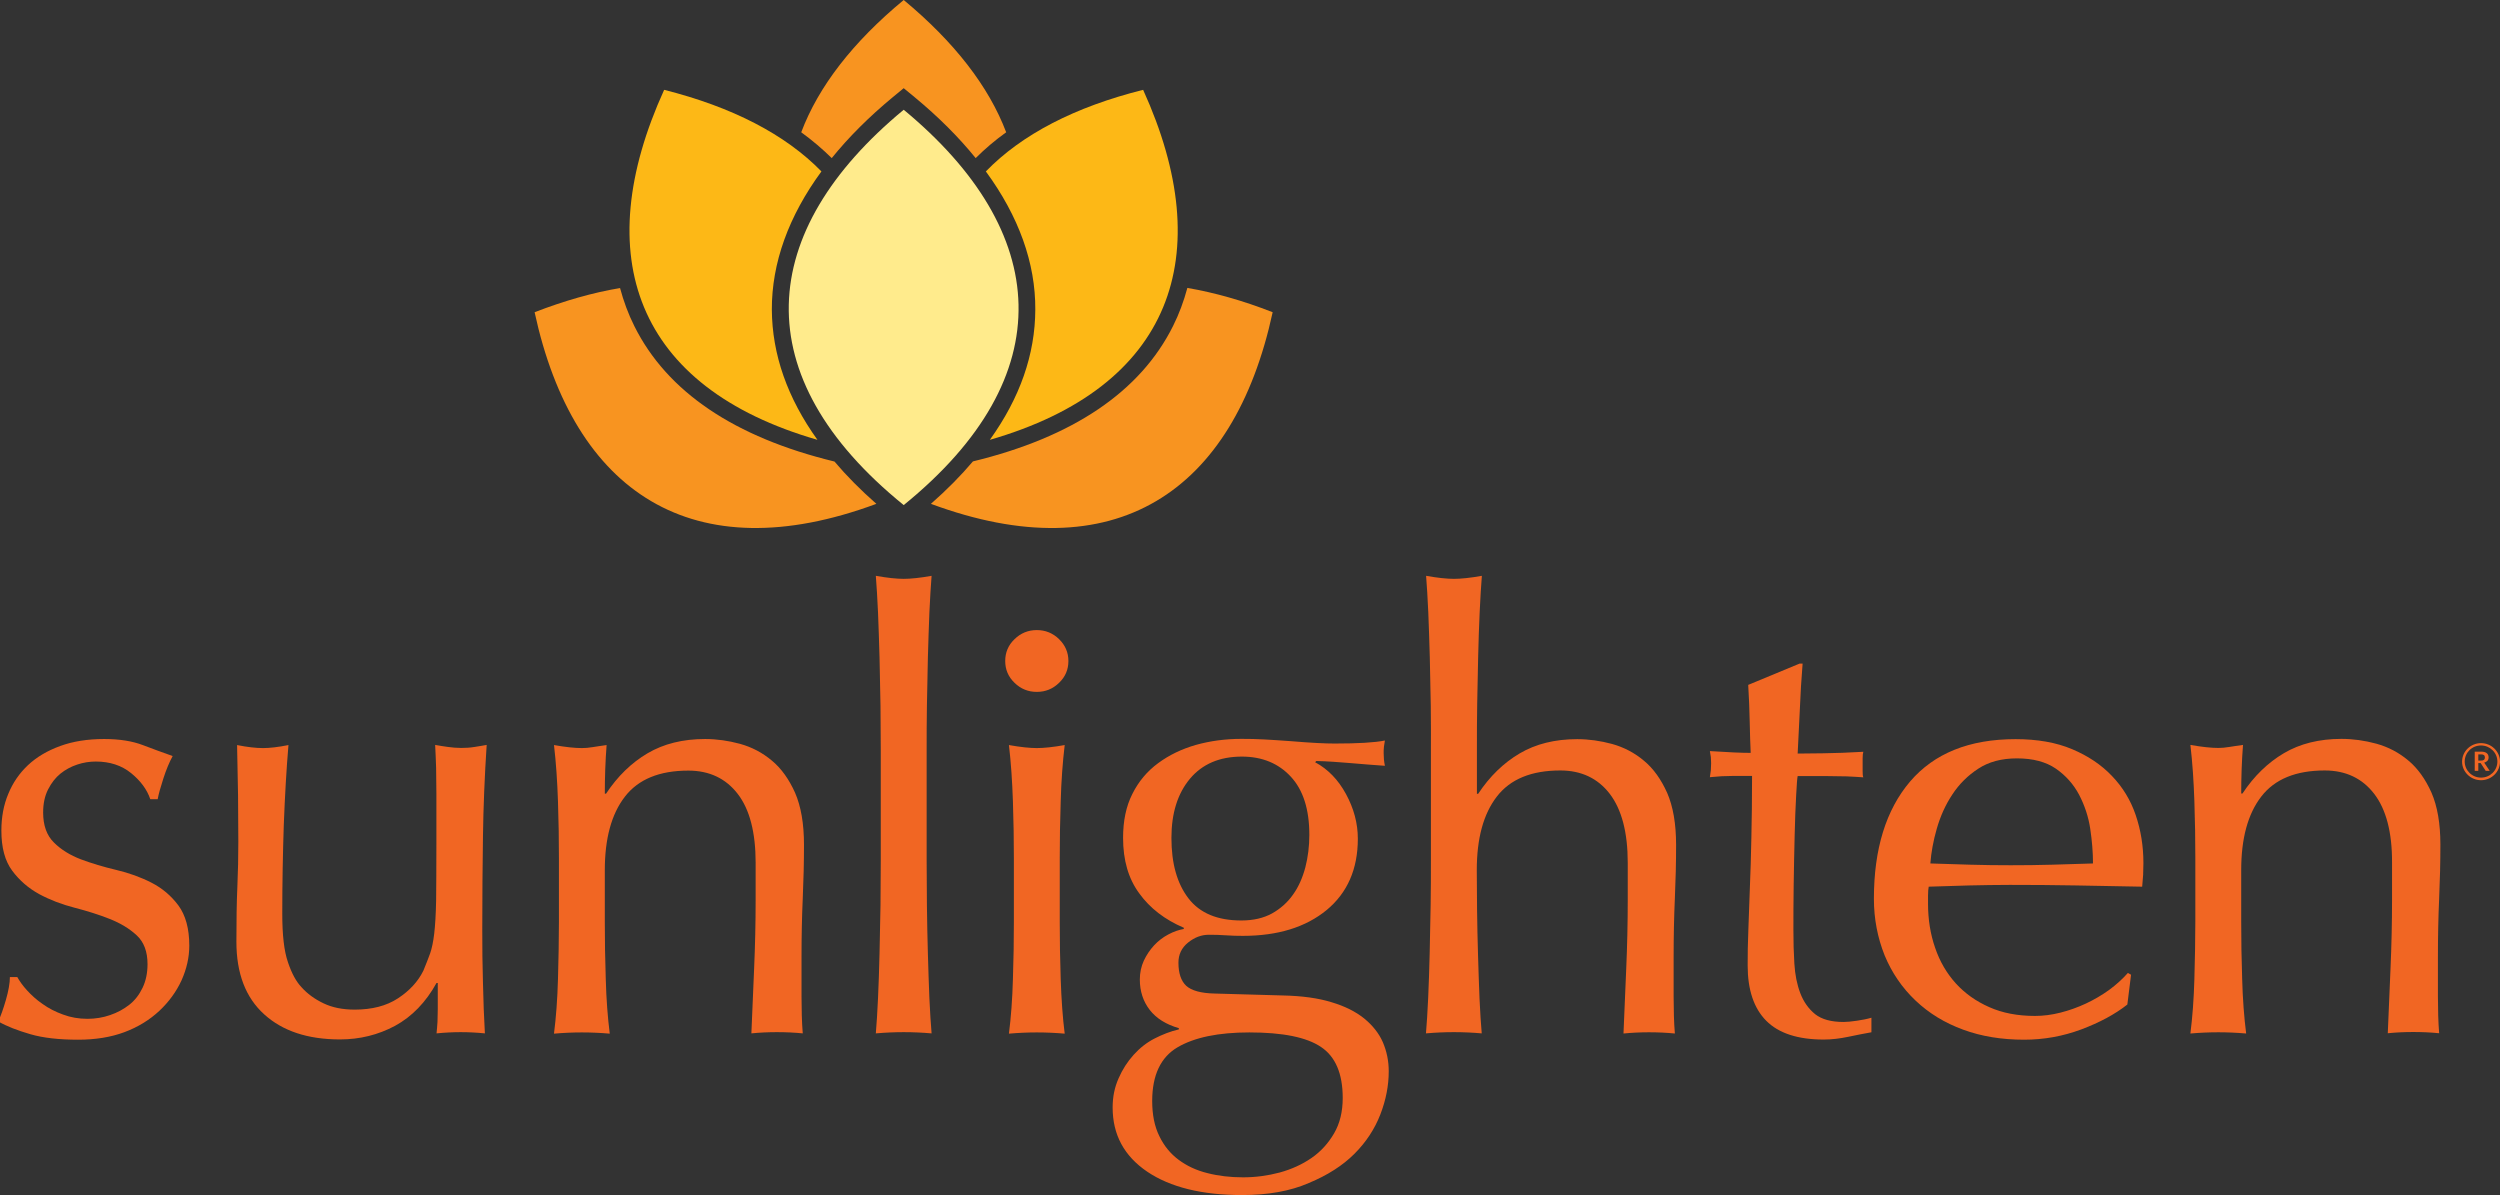
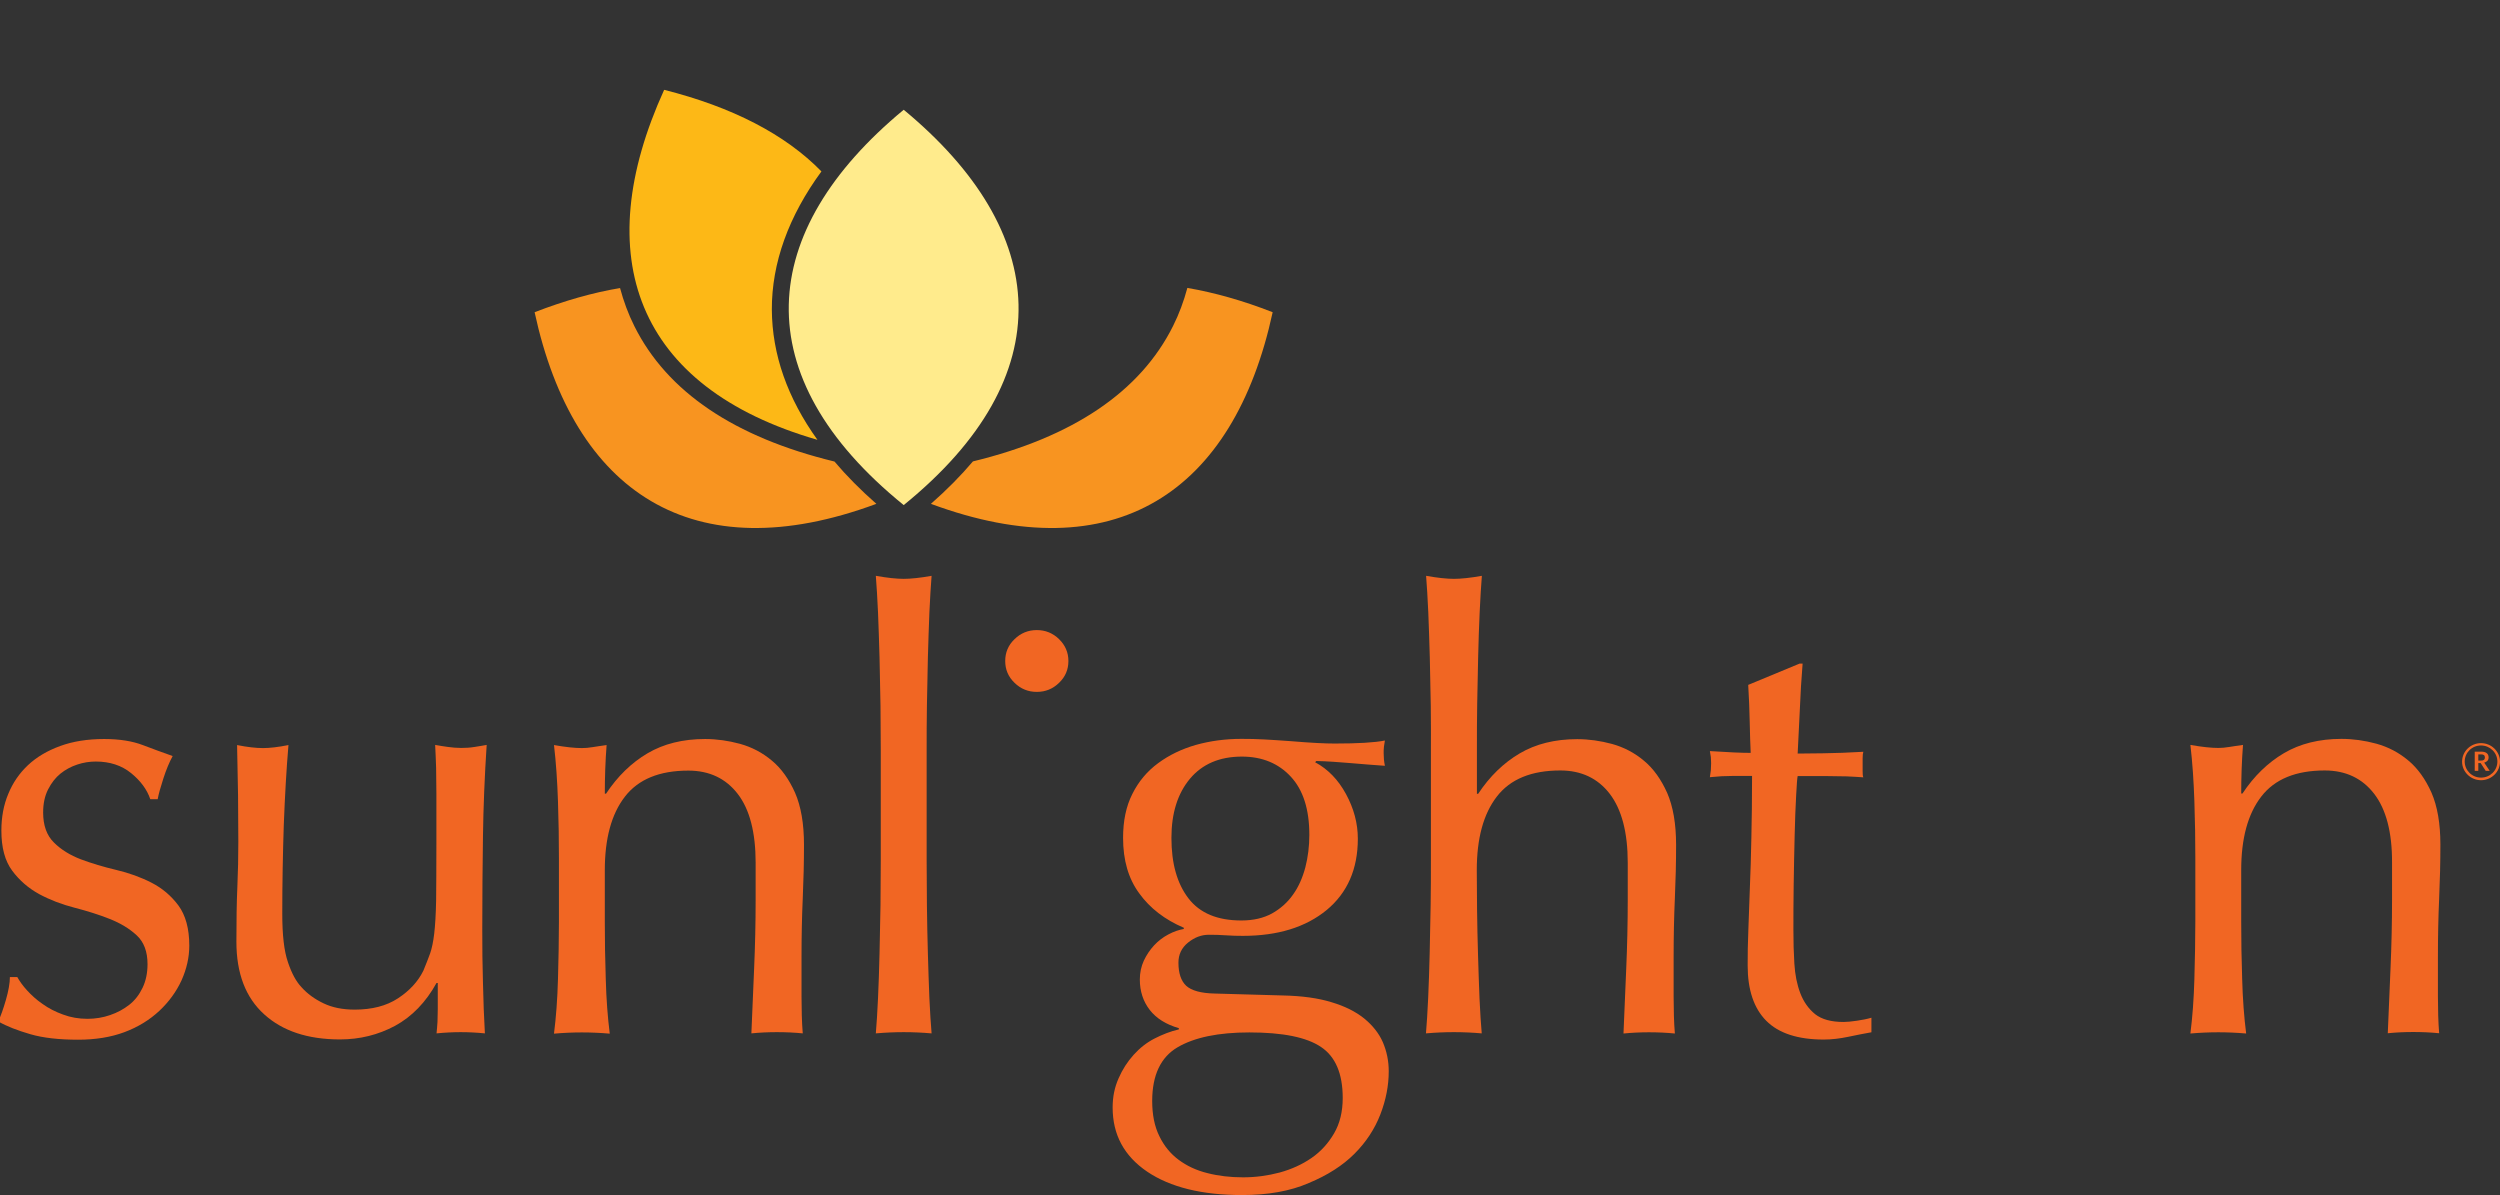
<svg xmlns="http://www.w3.org/2000/svg" id="Layer_1" x="0px" y="0px" viewBox="0 0 182 87" style="enable-background:new 0 0 182 87;" xml:space="preserve">
  <rect x="0" y="0" width="182" height="87" fill="#333333" stroke="none" />
  <style type="text/css">	.st0{fill:#F16623;}	.st1{fill:#F89420;}	.st2{fill:#FDB816;}	.st3{fill:#FFEB8C;}</style>
  <g>
    <path class="st0" d="M1.97,72.1c0.32,0.35,0.69,0.69,1.13,0.99c0.43,0.31,0.93,0.57,1.49,0.77c0.56,0.21,1.15,0.31,1.78,0.31  c0.57,0,1.12-0.09,1.64-0.27c0.53-0.18,0.99-0.43,1.4-0.75s0.73-0.74,0.97-1.24c0.24-0.5,0.36-1.08,0.36-1.72  c0-0.91-0.26-1.61-0.79-2.1c-0.53-0.49-1.18-0.88-1.96-1.19s-1.64-0.58-2.57-0.82c-0.93-0.24-1.79-0.57-2.57-0.99  c-0.78-0.43-1.43-0.99-1.96-1.7c-0.53-0.71-0.79-1.68-0.79-2.92c0-0.97,0.16-1.86,0.5-2.67c0.33-0.81,0.81-1.51,1.44-2.1  c0.63-0.59,1.41-1.05,2.34-1.39c0.93-0.34,2-0.51,3.2-0.51c1.11,0,2.05,0.15,2.81,0.44c0.77,0.29,1.49,0.56,2.18,0.8  c-0.24,0.44-0.47,0.99-0.68,1.64c-0.21,0.65-0.35,1.15-0.41,1.5h-0.54c-0.24-0.71-0.71-1.34-1.4-1.9  c-0.69-0.56-1.55-0.84-2.57-0.84c-0.45,0-0.9,0.07-1.35,0.22c-0.45,0.15-0.86,0.37-1.22,0.66c-0.36,0.29-0.66,0.68-0.9,1.15  c-0.24,0.47-0.36,1.03-0.36,1.68c0,0.94,0.26,1.67,0.79,2.19c0.52,0.52,1.18,0.92,1.96,1.22c0.78,0.29,1.64,0.55,2.57,0.77  c0.93,0.22,1.79,0.53,2.57,0.93c0.78,0.4,1.43,0.95,1.96,1.66c0.52,0.71,0.79,1.68,0.79,2.92c0,0.85-0.19,1.69-0.56,2.52  c-0.38,0.83-0.92,1.57-1.62,2.23c-0.71,0.66-1.55,1.18-2.54,1.55c-0.99,0.37-2.12,0.55-3.38,0.55c-1.38,0-2.54-0.13-3.47-0.4  c-0.93-0.27-1.71-0.57-2.34-0.93c0.18-0.38,0.37-0.91,0.56-1.57c0.19-0.66,0.29-1.22,0.29-1.66h0.54  C1.42,71.42,1.65,71.75,1.97,72.1z" />
    <path class="st0" d="M17.21,68.56c0-1.56,0.02-2.9,0.07-4c0.05-1.11,0.07-2.2,0.07-3.29c0-1.03-0.01-2.15-0.02-3.36  c-0.02-1.21-0.04-2.43-0.07-3.67c0.75,0.15,1.38,0.22,1.89,0.22c0.48,0,1.1-0.07,1.85-0.22c-0.15,1.77-0.26,3.71-0.34,5.81  c-0.07,2.11-0.11,4.27-0.11,6.48c0,1.53,0.13,2.7,0.41,3.51c0.27,0.81,0.6,1.42,0.99,1.83c0.42,0.47,0.95,0.86,1.6,1.17  c0.64,0.31,1.4,0.46,2.27,0.46c1.26,0,2.31-0.27,3.15-0.82c0.84-0.55,1.46-1.22,1.85-2.01c0.21-0.5,0.37-0.93,0.5-1.28  c0.12-0.35,0.22-0.82,0.29-1.41c0.07-0.59,0.12-1.39,0.14-2.39c0.01-1,0.02-2.37,0.02-4.11v-3.71c0-0.65-0.01-1.27-0.02-1.86  c-0.02-0.59-0.04-1.15-0.07-1.68c0.33,0.06,0.65,0.11,0.95,0.15c0.3,0.04,0.61,0.07,0.95,0.07c0.33,0,0.65-0.02,0.95-0.07  c0.3-0.04,0.6-0.1,0.9-0.15c-0.15,2.3-0.24,4.52-0.27,6.65c-0.03,2.14-0.05,4.4-0.05,6.79c0,1.33,0.01,2.62,0.05,3.89  c0.03,1.27,0.07,2.49,0.14,3.67c-0.6-0.06-1.19-0.09-1.76-0.09c-0.57,0-1.16,0.03-1.76,0.09c0.03-0.27,0.05-0.55,0.07-0.84  c0.01-0.29,0.02-0.6,0.02-0.93v-1.9h-0.09c-0.78,1.41-1.79,2.45-3.02,3.12c-1.23,0.66-2.57,0.99-4.01,0.99  c-2.34,0-4.18-0.61-5.52-1.83C17.88,72.62,17.21,70.86,17.21,68.56z" />
    <path class="st0" d="M53.71,57.8c-0.87-1.13-2.07-1.7-3.6-1.7c-2.1,0-3.64,0.63-4.62,1.9c-0.98,1.27-1.46,3.05-1.46,5.35v3.76  c0,1.33,0.02,2.72,0.07,4.18c0.04,1.46,0.14,2.78,0.29,3.96c-0.69-0.06-1.37-0.09-2.03-0.09c-0.66,0-1.34,0.03-2.03,0.09  c0.15-1.18,0.25-2.5,0.29-3.96c0.04-1.46,0.07-2.85,0.07-4.18v-4.6c0-1.33-0.02-2.72-0.07-4.18c-0.05-1.46-0.14-2.82-0.29-4.09  c0.84,0.15,1.52,0.22,2.03,0.22c0.24,0,0.5-0.02,0.79-0.07c0.28-0.04,0.62-0.1,1.01-0.15c-0.09,1.18-0.13,2.36-0.13,3.54h0.09  c0.84-1.27,1.85-2.25,3.02-2.94c1.17-0.69,2.57-1.04,4.19-1.04c0.84,0,1.69,0.12,2.54,0.35c0.86,0.24,1.63,0.64,2.32,1.22  c0.69,0.57,1.25,1.36,1.69,2.34c0.43,0.99,0.65,2.25,0.65,3.78c0,1.27-0.03,2.57-0.09,3.91c-0.06,1.34-0.09,2.76-0.09,4.27v2.87  c0,0.47,0.01,0.94,0.02,1.39c0.01,0.46,0.04,0.89,0.07,1.3c-0.6-0.06-1.23-0.09-1.89-0.09c-0.63,0-1.25,0.03-1.85,0.09  c0.06-1.53,0.13-3.11,0.2-4.73c0.07-1.62,0.11-3.29,0.11-5v-2.7C55.01,60.61,54.58,58.93,53.71,57.8z" />
    <path class="st0" d="M64.1,51.37c-0.02-1.18-0.04-2.34-0.07-3.49c-0.03-1.15-0.07-2.25-0.11-3.29c-0.05-1.05-0.1-1.94-0.16-2.67  c0.84,0.15,1.52,0.22,2.03,0.22c0.51,0,1.19-0.07,2.03-0.22c-0.06,0.74-0.11,1.63-0.16,2.67c-0.04,1.05-0.08,2.14-0.11,3.29  c-0.03,1.15-0.05,2.31-0.07,3.49c-0.02,1.18-0.02,2.27-0.02,3.27v8c0,1,0.01,2.09,0.02,3.27c0.01,1.18,0.04,2.34,0.07,3.49  c0.03,1.15,0.07,2.24,0.11,3.27c0.05,1.03,0.1,1.89,0.16,2.56c-0.69-0.06-1.37-0.09-2.03-0.09c-0.66,0-1.34,0.03-2.03,0.09  c0.06-0.68,0.11-1.53,0.16-2.56c0.05-1.03,0.08-2.12,0.11-3.27c0.03-1.15,0.05-2.31,0.07-3.49c0.01-1.18,0.02-2.27,0.02-3.27v-8  C64.12,53.64,64.11,52.55,64.1,51.37z" />
-     <path class="st0" d="M73.81,62.51c0-1.33-0.02-2.72-0.07-4.18c-0.05-1.46-0.14-2.82-0.29-4.09c0.84,0.15,1.52,0.22,2.03,0.22  c0.51,0,1.19-0.07,2.03-0.22c-0.15,1.27-0.25,2.63-0.29,4.09c-0.05,1.46-0.07,2.85-0.07,4.18v4.6c0,1.33,0.02,2.72,0.07,4.18  c0.05,1.46,0.14,2.78,0.29,3.96c-0.69-0.06-1.37-0.09-2.03-0.09c-0.66,0-1.34,0.03-2.03,0.09c0.15-1.18,0.25-2.5,0.29-3.96  c0.05-1.46,0.07-2.85,0.07-4.18V62.51z" />
    <path class="st0" d="M81.76,61c0-1.24,0.22-2.31,0.68-3.21c0.45-0.9,1.07-1.64,1.87-2.23c0.8-0.59,1.71-1.03,2.75-1.33  c1.04-0.29,2.14-0.44,3.31-0.44c0.57,0,1.12,0.01,1.64,0.04c0.53,0.03,1.19,0.07,2,0.13c0.69,0.06,1.31,0.1,1.85,0.13  c0.54,0.03,0.98,0.04,1.31,0.04c1.68,0,2.9-0.07,3.65-0.22c-0.03,0.15-0.05,0.3-0.07,0.46c-0.02,0.16-0.02,0.32-0.02,0.46  c0,0.15,0.01,0.3,0.02,0.46c0.02,0.16,0.04,0.32,0.07,0.46c-0.87-0.06-1.72-0.13-2.54-0.2c-0.83-0.07-1.64-0.13-2.45-0.15  l-0.09,0.09c0.93,0.5,1.68,1.27,2.25,2.32c0.57,1.05,0.86,2.13,0.86,3.25c0,2.21-0.76,3.94-2.27,5.19  c-1.52,1.25-3.55,1.88-6.1,1.88c-0.42,0-0.83-0.01-1.24-0.04c-0.41-0.03-0.82-0.04-1.24-0.04c-0.54,0-1.04,0.19-1.51,0.57  c-0.47,0.38-0.7,0.87-0.7,1.46c0,0.77,0.19,1.33,0.56,1.68c0.38,0.35,1.07,0.55,2.09,0.57c0.84,0.03,1.67,0.05,2.48,0.07  c0.81,0.02,1.64,0.04,2.48,0.07c1.38,0.03,2.56,0.19,3.53,0.49c0.98,0.29,1.77,0.69,2.39,1.19c0.61,0.5,1.07,1.08,1.35,1.72  c0.28,0.65,0.43,1.36,0.43,2.12c0,1.03-0.2,2.08-0.61,3.14c-0.41,1.06-1.04,2.02-1.89,2.87s-1.96,1.56-3.31,2.12  C93.92,86.72,92.3,87,90.41,87c-2.91,0-5.21-0.57-6.89-1.7C81.84,84.16,81,82.61,81,80.63c0-0.77,0.14-1.47,0.43-2.12  c0.28-0.65,0.65-1.22,1.1-1.72c0.45-0.5,0.96-0.9,1.53-1.19c0.57-0.29,1.15-0.52,1.76-0.66v-0.09c-0.93-0.27-1.64-0.71-2.12-1.33  c-0.48-0.62-0.72-1.36-0.72-2.21c0-0.5,0.1-0.96,0.29-1.37c0.19-0.41,0.44-0.78,0.74-1.11c0.3-0.32,0.64-0.59,1.04-0.8  c0.39-0.21,0.77-0.34,1.13-0.4v-0.09c-1.38-0.59-2.46-1.42-3.24-2.5C82.15,63.97,81.76,62.63,81.76,61z M97.75,79.93  c0-1.77-0.53-3.01-1.58-3.71c-1.05-0.71-2.79-1.06-5.22-1.06c-2.25,0-3.99,0.36-5.22,1.08c-1.23,0.72-1.85,2.03-1.85,3.91  c0,1,0.17,1.86,0.52,2.56c0.34,0.71,0.81,1.28,1.4,1.72c0.59,0.44,1.28,0.77,2.09,0.97c0.81,0.21,1.68,0.31,2.61,0.31  c0.9,0,1.79-0.12,2.66-0.35c0.87-0.24,1.64-0.59,2.32-1.06c0.68-0.47,1.22-1.07,1.64-1.79C97.54,81.79,97.75,80.93,97.75,79.93z   M95.32,60.78c0-1.86-0.45-3.27-1.35-4.24c-0.9-0.97-2.09-1.46-3.56-1.46c-1.62,0-2.88,0.54-3.78,1.61  c-0.9,1.08-1.35,2.51-1.35,4.31c0,1.86,0.41,3.32,1.24,4.4c0.83,1.08,2.11,1.61,3.85,1.61c0.87,0,1.61-0.17,2.23-0.51  c0.61-0.34,1.13-0.8,1.53-1.37c0.41-0.57,0.7-1.24,0.9-1.99C95.22,62.4,95.32,61.61,95.32,60.78z" />
    <path class="st0" d="M104.16,51.37c-0.02-1.18-0.04-2.34-0.07-3.49c-0.03-1.15-0.07-2.25-0.11-3.29c-0.05-1.05-0.1-1.94-0.16-2.67  c0.84,0.15,1.52,0.22,2.03,0.22c0.51,0,1.19-0.07,2.03-0.22c-0.06,0.74-0.11,1.62-0.16,2.65c-0.05,1.03-0.08,2.12-0.11,3.25  c-0.03,1.13-0.05,2.28-0.07,3.43c-0.02,1.15-0.02,2.21-0.02,3.18v3.36h0.09c0.84-1.27,1.85-2.25,3.02-2.94  c1.17-0.69,2.57-1.04,4.19-1.04c0.84,0,1.69,0.12,2.54,0.35c0.86,0.24,1.63,0.64,2.32,1.22c0.69,0.57,1.25,1.36,1.69,2.34  c0.43,0.99,0.65,2.25,0.65,3.78c0,1.27-0.03,2.57-0.09,3.91c-0.06,1.34-0.09,2.76-0.09,4.27v2.87c0,0.47,0.01,0.94,0.02,1.39  c0.01,0.46,0.04,0.89,0.07,1.3c-0.6-0.06-1.23-0.09-1.89-0.09c-0.63,0-1.25,0.03-1.85,0.09c0.06-1.53,0.13-3.11,0.2-4.73  c0.07-1.62,0.11-3.29,0.11-5v-2.7c0-2.21-0.44-3.88-1.31-5.02c-0.87-1.13-2.07-1.7-3.6-1.7c-2.1,0-3.64,0.63-4.62,1.9  c-0.98,1.27-1.46,3.05-1.46,5.35c0,0.83,0.01,1.78,0.02,2.87c0.01,1.09,0.04,2.19,0.07,3.29c0.03,1.11,0.07,2.17,0.11,3.21  c0.05,1.03,0.1,1.87,0.16,2.52c-0.69-0.06-1.37-0.09-2.03-0.09c-0.66,0-1.34,0.03-2.03,0.09c0.06-0.68,0.11-1.53,0.16-2.56  c0.05-1.03,0.08-2.12,0.11-3.27c0.03-1.15,0.05-2.31,0.07-3.49c0.02-1.18,0.02-2.27,0.02-3.27v-8  C104.18,53.64,104.17,52.55,104.16,51.37z" />
    <path class="st0" d="M131.23,48.32c-0.09,1.12-0.16,2.22-0.2,3.29c-0.05,1.08-0.1,2.16-0.16,3.25c0.33,0,0.95-0.01,1.85-0.02  c0.9-0.01,1.88-0.05,2.93-0.11c-0.03,0.09-0.05,0.25-0.05,0.49v0.44v0.49c0,0.21,0.01,0.35,0.05,0.44  c-0.39-0.03-0.8-0.05-1.22-0.07c-0.42-0.01-0.87-0.02-1.35-0.02h-2.21c-0.03,0.12-0.07,0.59-0.11,1.41  c-0.05,0.83-0.08,1.81-0.11,2.94c-0.03,1.13-0.05,2.32-0.07,3.56c-0.02,1.24-0.02,2.34-0.02,3.32c0,0.83,0.02,1.64,0.07,2.43  c0.05,0.8,0.19,1.51,0.43,2.14c0.24,0.63,0.6,1.14,1.08,1.53c0.48,0.38,1.17,0.57,2.07,0.57c0.24,0,0.56-0.03,0.97-0.09  c0.41-0.06,0.76-0.13,1.06-0.22v1.06c-0.51,0.09-1.07,0.2-1.69,0.33c-0.62,0.13-1.21,0.2-1.78,0.2c-1.89,0-3.29-0.46-4.19-1.37  c-0.9-0.91-1.35-2.25-1.35-4.02c0-0.8,0.01-1.66,0.05-2.59c0.03-0.93,0.07-1.95,0.11-3.05c0.05-1.11,0.08-2.33,0.11-3.67  c0.03-1.34,0.05-2.84,0.05-4.49h-1.44c-0.24,0-0.5,0.01-0.77,0.02c-0.27,0.02-0.56,0.04-0.86,0.07c0.03-0.18,0.05-0.35,0.07-0.51  c0.01-0.16,0.02-0.33,0.02-0.51c0-0.15-0.01-0.29-0.02-0.44c-0.02-0.15-0.04-0.29-0.07-0.44c1.35,0.09,2.34,0.13,2.97,0.13  c-0.03-0.59-0.05-1.33-0.07-2.21c-0.02-0.88-0.05-1.8-0.11-2.74l3.74-1.55H131.23z" />
-     <path class="st0" d="M136.42,65.43c0-3.63,0.88-6.47,2.63-8.53c1.76-2.06,4.32-3.09,7.68-3.09c1.59,0,2.96,0.24,4.12,0.73  c1.16,0.49,2.12,1.13,2.9,1.95c0.78,0.81,1.36,1.76,1.73,2.85c0.37,1.09,0.56,2.25,0.56,3.49c0,0.29-0.01,0.58-0.02,0.86  c-0.02,0.28-0.04,0.57-0.07,0.86c-1.62-0.03-3.23-0.06-4.82-0.09c-1.59-0.03-3.2-0.04-4.82-0.04c-0.99,0-1.97,0.02-2.95,0.04  c-0.98,0.03-1.96,0.06-2.95,0.09c-0.03,0.15-0.05,0.37-0.05,0.66v0.57c0,1.15,0.17,2.23,0.52,3.23c0.34,1,0.85,1.86,1.51,2.59  c0.66,0.72,1.47,1.3,2.43,1.72c0.96,0.43,2.07,0.64,3.33,0.64c0.6,0,1.22-0.08,1.85-0.24c0.63-0.16,1.25-0.38,1.85-0.66  c0.6-0.28,1.16-0.61,1.69-0.99c0.52-0.38,0.98-0.8,1.37-1.24l0.23,0.13l-0.27,2.17c-0.9,0.71-2.02,1.31-3.35,1.81  c-1.34,0.5-2.72,0.75-4.17,0.75c-1.62,0-3.1-0.24-4.43-0.73c-1.34-0.49-2.49-1.19-3.47-2.12c-0.98-0.93-1.73-2.03-2.25-3.29  C136.69,68.27,136.42,66.9,136.42,65.43z M146.83,55.21c-1.11,0-2.05,0.25-2.81,0.75c-0.77,0.5-1.4,1.13-1.89,1.88  c-0.5,0.75-0.87,1.58-1.13,2.48c-0.26,0.9-0.41,1.75-0.47,2.54c0.93,0.03,1.9,0.06,2.9,0.09c1.01,0.03,1.99,0.04,2.95,0.04  c0.99,0,2-0.01,3.02-0.04c1.02-0.03,2.01-0.06,2.97-0.09c0-0.8-0.07-1.64-0.2-2.52c-0.13-0.88-0.41-1.71-0.81-2.48  c-0.41-0.77-0.97-1.4-1.69-1.9C148.94,55.46,148,55.21,146.83,55.21z" />
    <path class="st0" d="M172.84,57.79c-0.87-1.13-2.07-1.7-3.6-1.7c-2.1,0-3.64,0.63-4.62,1.9c-0.98,1.27-1.46,3.05-1.46,5.35v3.76  c0,1.33,0.02,2.72,0.07,4.18c0.04,1.46,0.14,2.78,0.29,3.96c-0.69-0.06-1.37-0.09-2.03-0.09c-0.66,0-1.34,0.03-2.03,0.09  c0.15-1.18,0.25-2.5,0.29-3.96c0.04-1.46,0.07-2.85,0.07-4.18v-4.6c0-1.33-0.02-2.72-0.07-4.18c-0.05-1.46-0.14-2.82-0.29-4.09  c0.84,0.15,1.52,0.22,2.03,0.22c0.24,0,0.5-0.02,0.79-0.07c0.28-0.04,0.62-0.1,1.01-0.15c-0.09,1.18-0.13,2.36-0.13,3.54h0.09  c0.84-1.27,1.85-2.25,3.02-2.94c1.17-0.69,2.57-1.04,4.19-1.04c0.84,0,1.69,0.12,2.54,0.35c0.86,0.24,1.63,0.64,2.32,1.22  c0.69,0.57,1.25,1.36,1.69,2.34c0.43,0.99,0.65,2.25,0.65,3.78c0,1.27-0.03,2.57-0.09,3.91c-0.06,1.34-0.09,2.76-0.09,4.27v2.87  c0,0.47,0.01,0.94,0.02,1.39c0.01,0.46,0.04,0.89,0.07,1.3c-0.6-0.06-1.23-0.09-1.89-0.09c-0.63,0-1.25,0.03-1.85,0.09  c0.06-1.53,0.13-3.11,0.2-4.73c0.07-1.62,0.11-3.29,0.11-5v-2.7C174.15,60.59,173.71,58.92,172.84,57.79z" />
    <path class="st0" d="M73.18,48.12c0-0.62,0.22-1.15,0.68-1.59c0.45-0.44,0.99-0.66,1.62-0.66c0.63,0,1.17,0.22,1.62,0.66  c0.45,0.44,0.68,0.97,0.68,1.59c0,0.62-0.22,1.15-0.68,1.59c-0.45,0.44-0.99,0.66-1.62,0.66c-0.63,0-1.17-0.22-1.62-0.66  C73.4,49.27,73.18,48.74,73.18,48.12z" />
    <path class="st1" d="M92.65,22.73c-2.84,13.14-11.52,18.9-24.88,13.95c1.15-1.01,2.17-2.04,3.06-3.09  c7.29-1.77,12.19-5.08,14.57-9.86c0.44-0.88,0.78-1.8,1.04-2.77C88.41,21.3,90.48,21.88,92.65,22.73z" />
    <path class="st1" d="M60.75,33.6c-7.29-1.77-12.19-5.08-14.57-9.86c-0.44-0.88-0.78-1.8-1.04-2.77c-1.97,0.33-4.05,0.92-6.22,1.76  c2.84,13.14,11.52,18.9,24.88,13.95C62.65,35.67,61.63,34.64,60.75,33.6z" />
-     <path class="st2" d="M72.06,32.02c13.27-3.83,16.65-13.4,11.16-25.48c-4.96,1.24-8.83,3.24-11.45,5.94  c2.39,3.26,3.62,6.66,3.6,10.06C75.36,25.8,74.25,28.97,72.06,32.02z" />
-     <path class="st1" d="M65,7.07l0.79-0.65l0.79,0.65c1.73,1.43,3.22,2.92,4.45,4.44c0.67-0.67,1.41-1.3,2.22-1.88  C71.99,6.3,69.47,3.05,65.79,0c-3.69,3.05-6.21,6.3-7.46,9.63c0.81,0.59,1.55,1.22,2.22,1.88C61.78,9.99,63.26,8.51,65,7.07z" />
    <path class="st2" d="M59.8,12.48c-2.62-2.69-6.49-4.69-11.45-5.94c-5.5,12.09-2.11,21.65,11.16,25.48  c-2.19-3.05-3.3-6.22-3.32-9.48C56.18,19.14,57.41,15.74,59.8,12.48z" />
    <path class="st3" d="M65.79,36.77c11.58-9.4,10.71-19.92,0-28.78C55.07,16.86,54.2,27.37,65.79,36.77z" />
    <g>
      <g>
        <path class="st0" d="M180.16,54.72h0.48c0.31,0,0.53,0.13,0.53,0.41v0.01c0,0.22-0.14,0.33-0.32,0.38l0.4,0.6h-0.29l-0.37-0.57    h-0.17v0.57h-0.26V54.72z M180.63,55.37c0.18,0,0.27-0.07,0.27-0.22v-0.01c0-0.16-0.1-0.22-0.27-0.22h-0.21v0.45H180.63z" />
      </g>
      <g>
        <path class="st0" d="M180.62,56.8c-0.76,0-1.38-0.61-1.38-1.35c0-0.75,0.62-1.35,1.38-1.35c0.76,0,1.38,0.61,1.38,1.35    C182,56.19,181.38,56.8,180.62,56.8z M180.62,54.27c-0.66,0-1.19,0.52-1.19,1.17c0,0.64,0.53,1.17,1.19,1.17    c0.66,0,1.19-0.52,1.19-1.17C181.81,54.8,181.27,54.27,180.62,54.27z" />
      </g>
    </g>
  </g>
</svg>